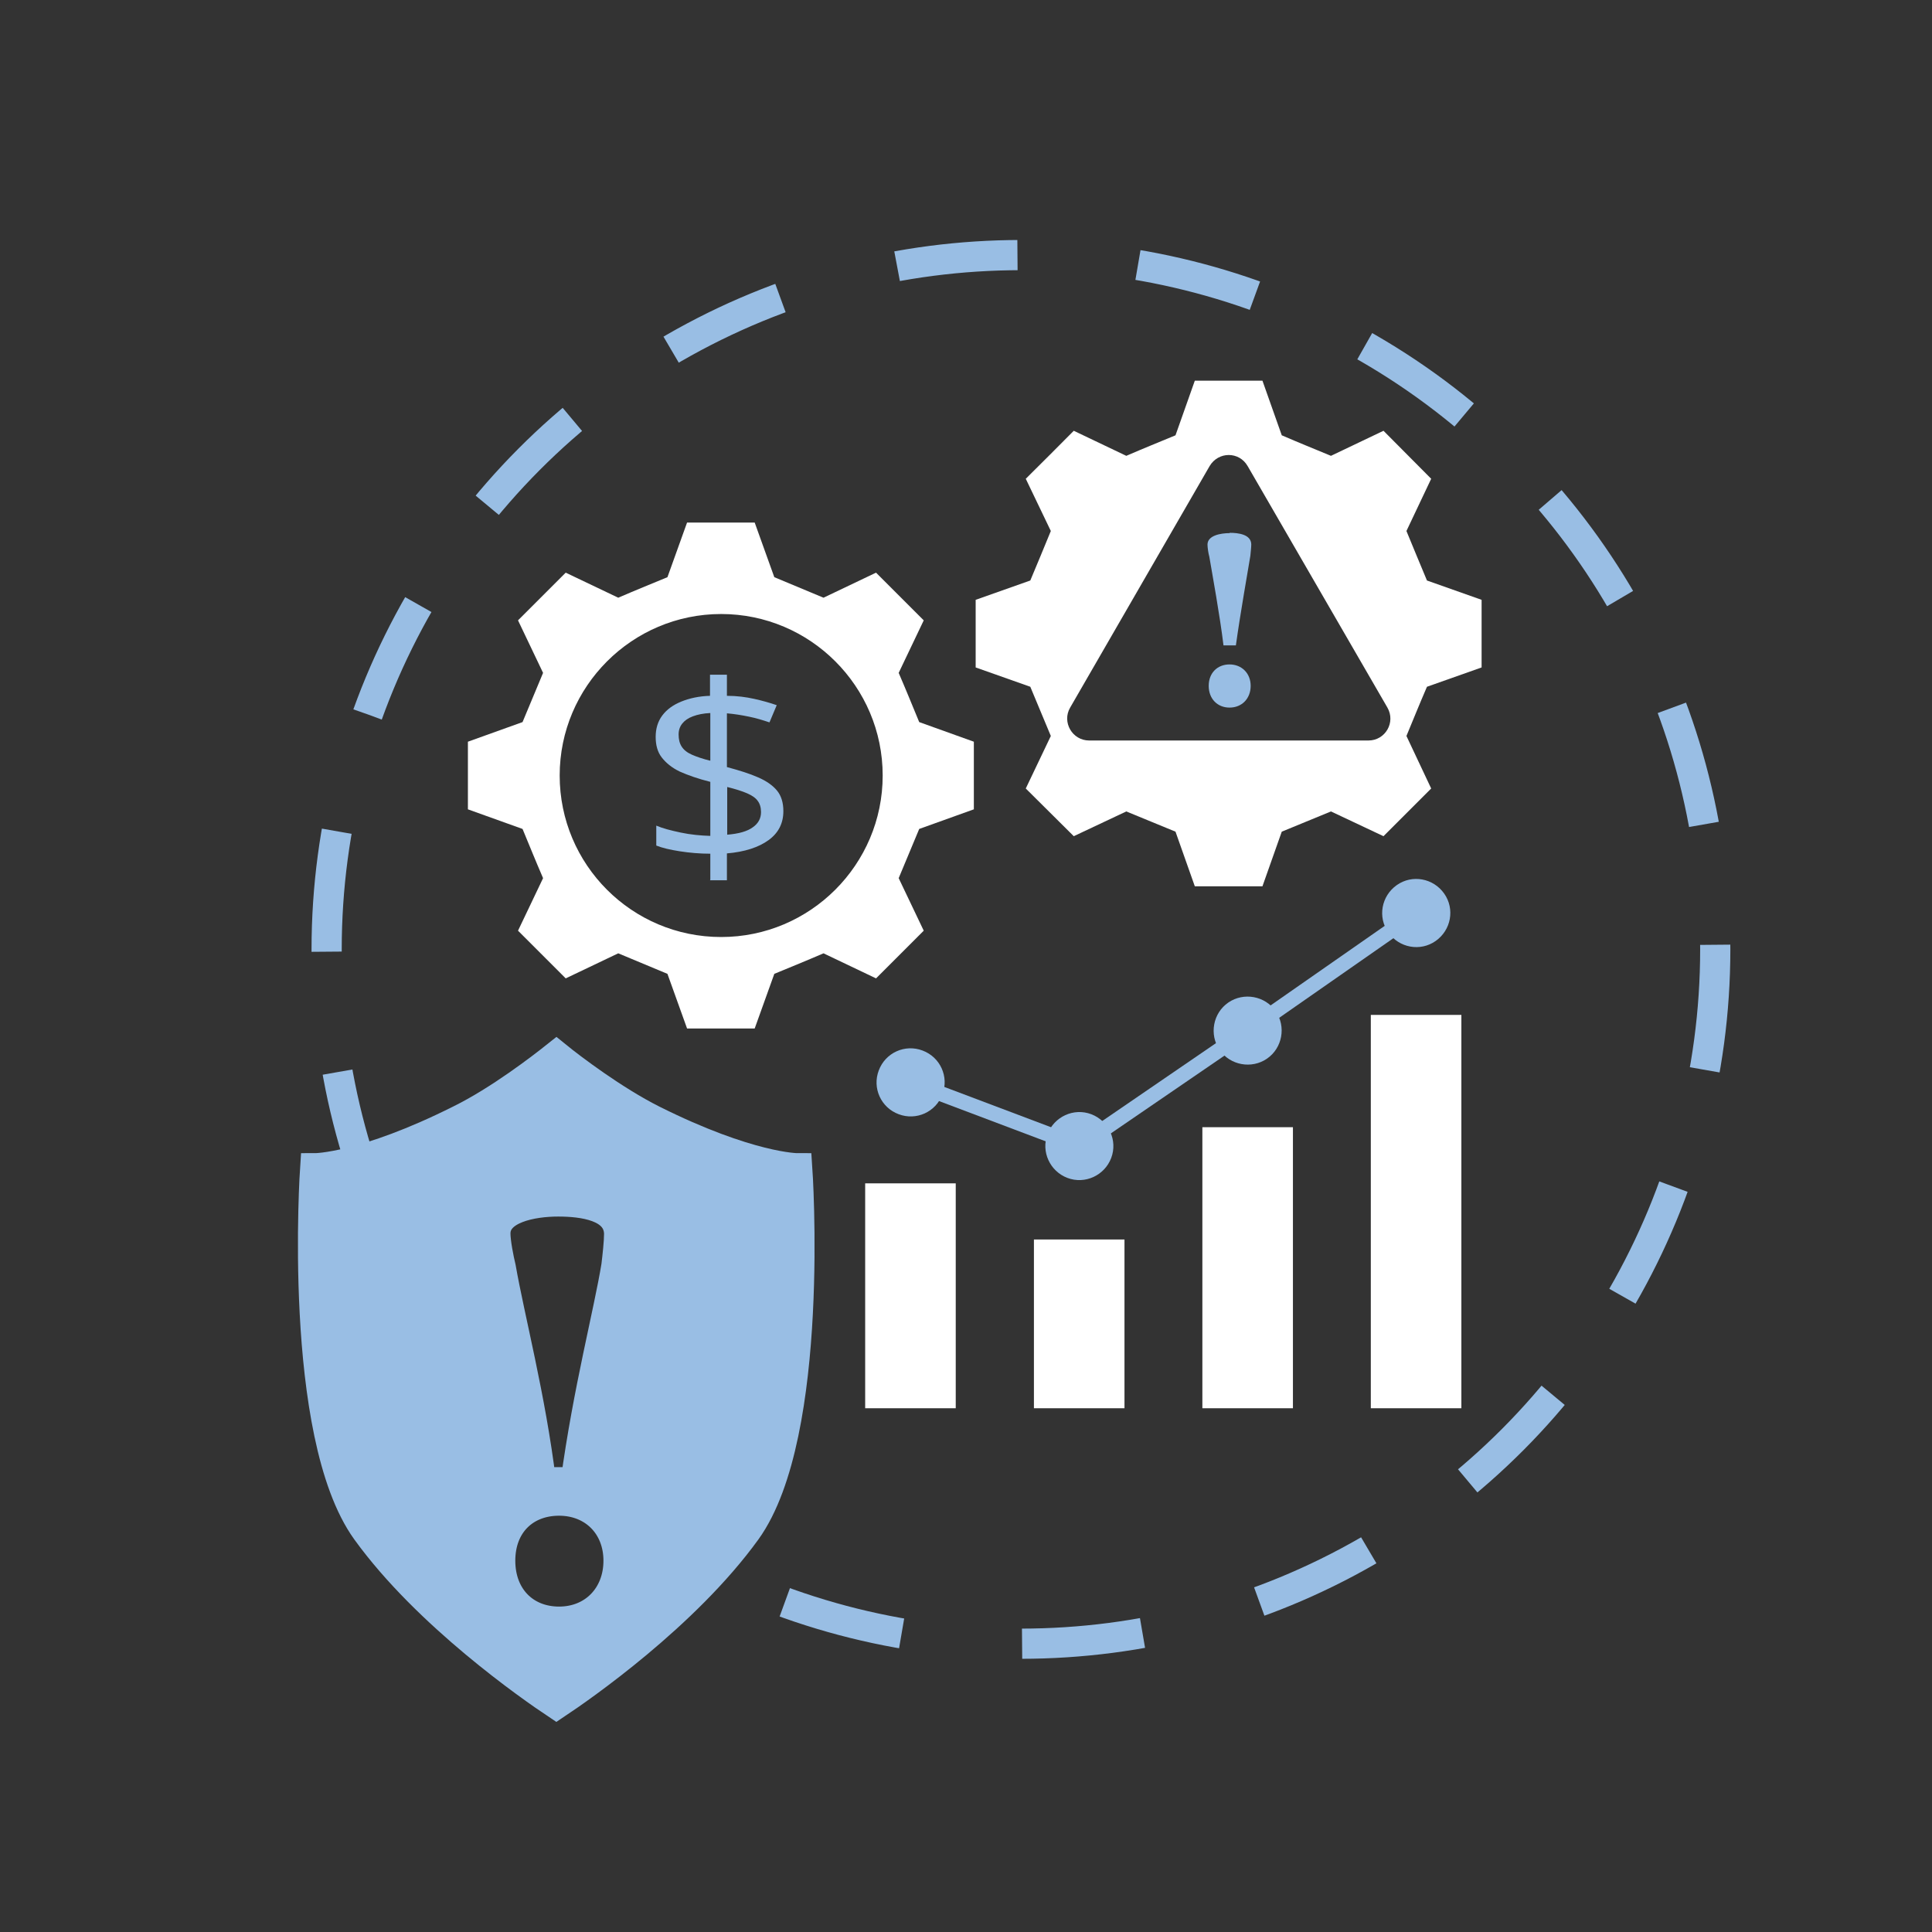
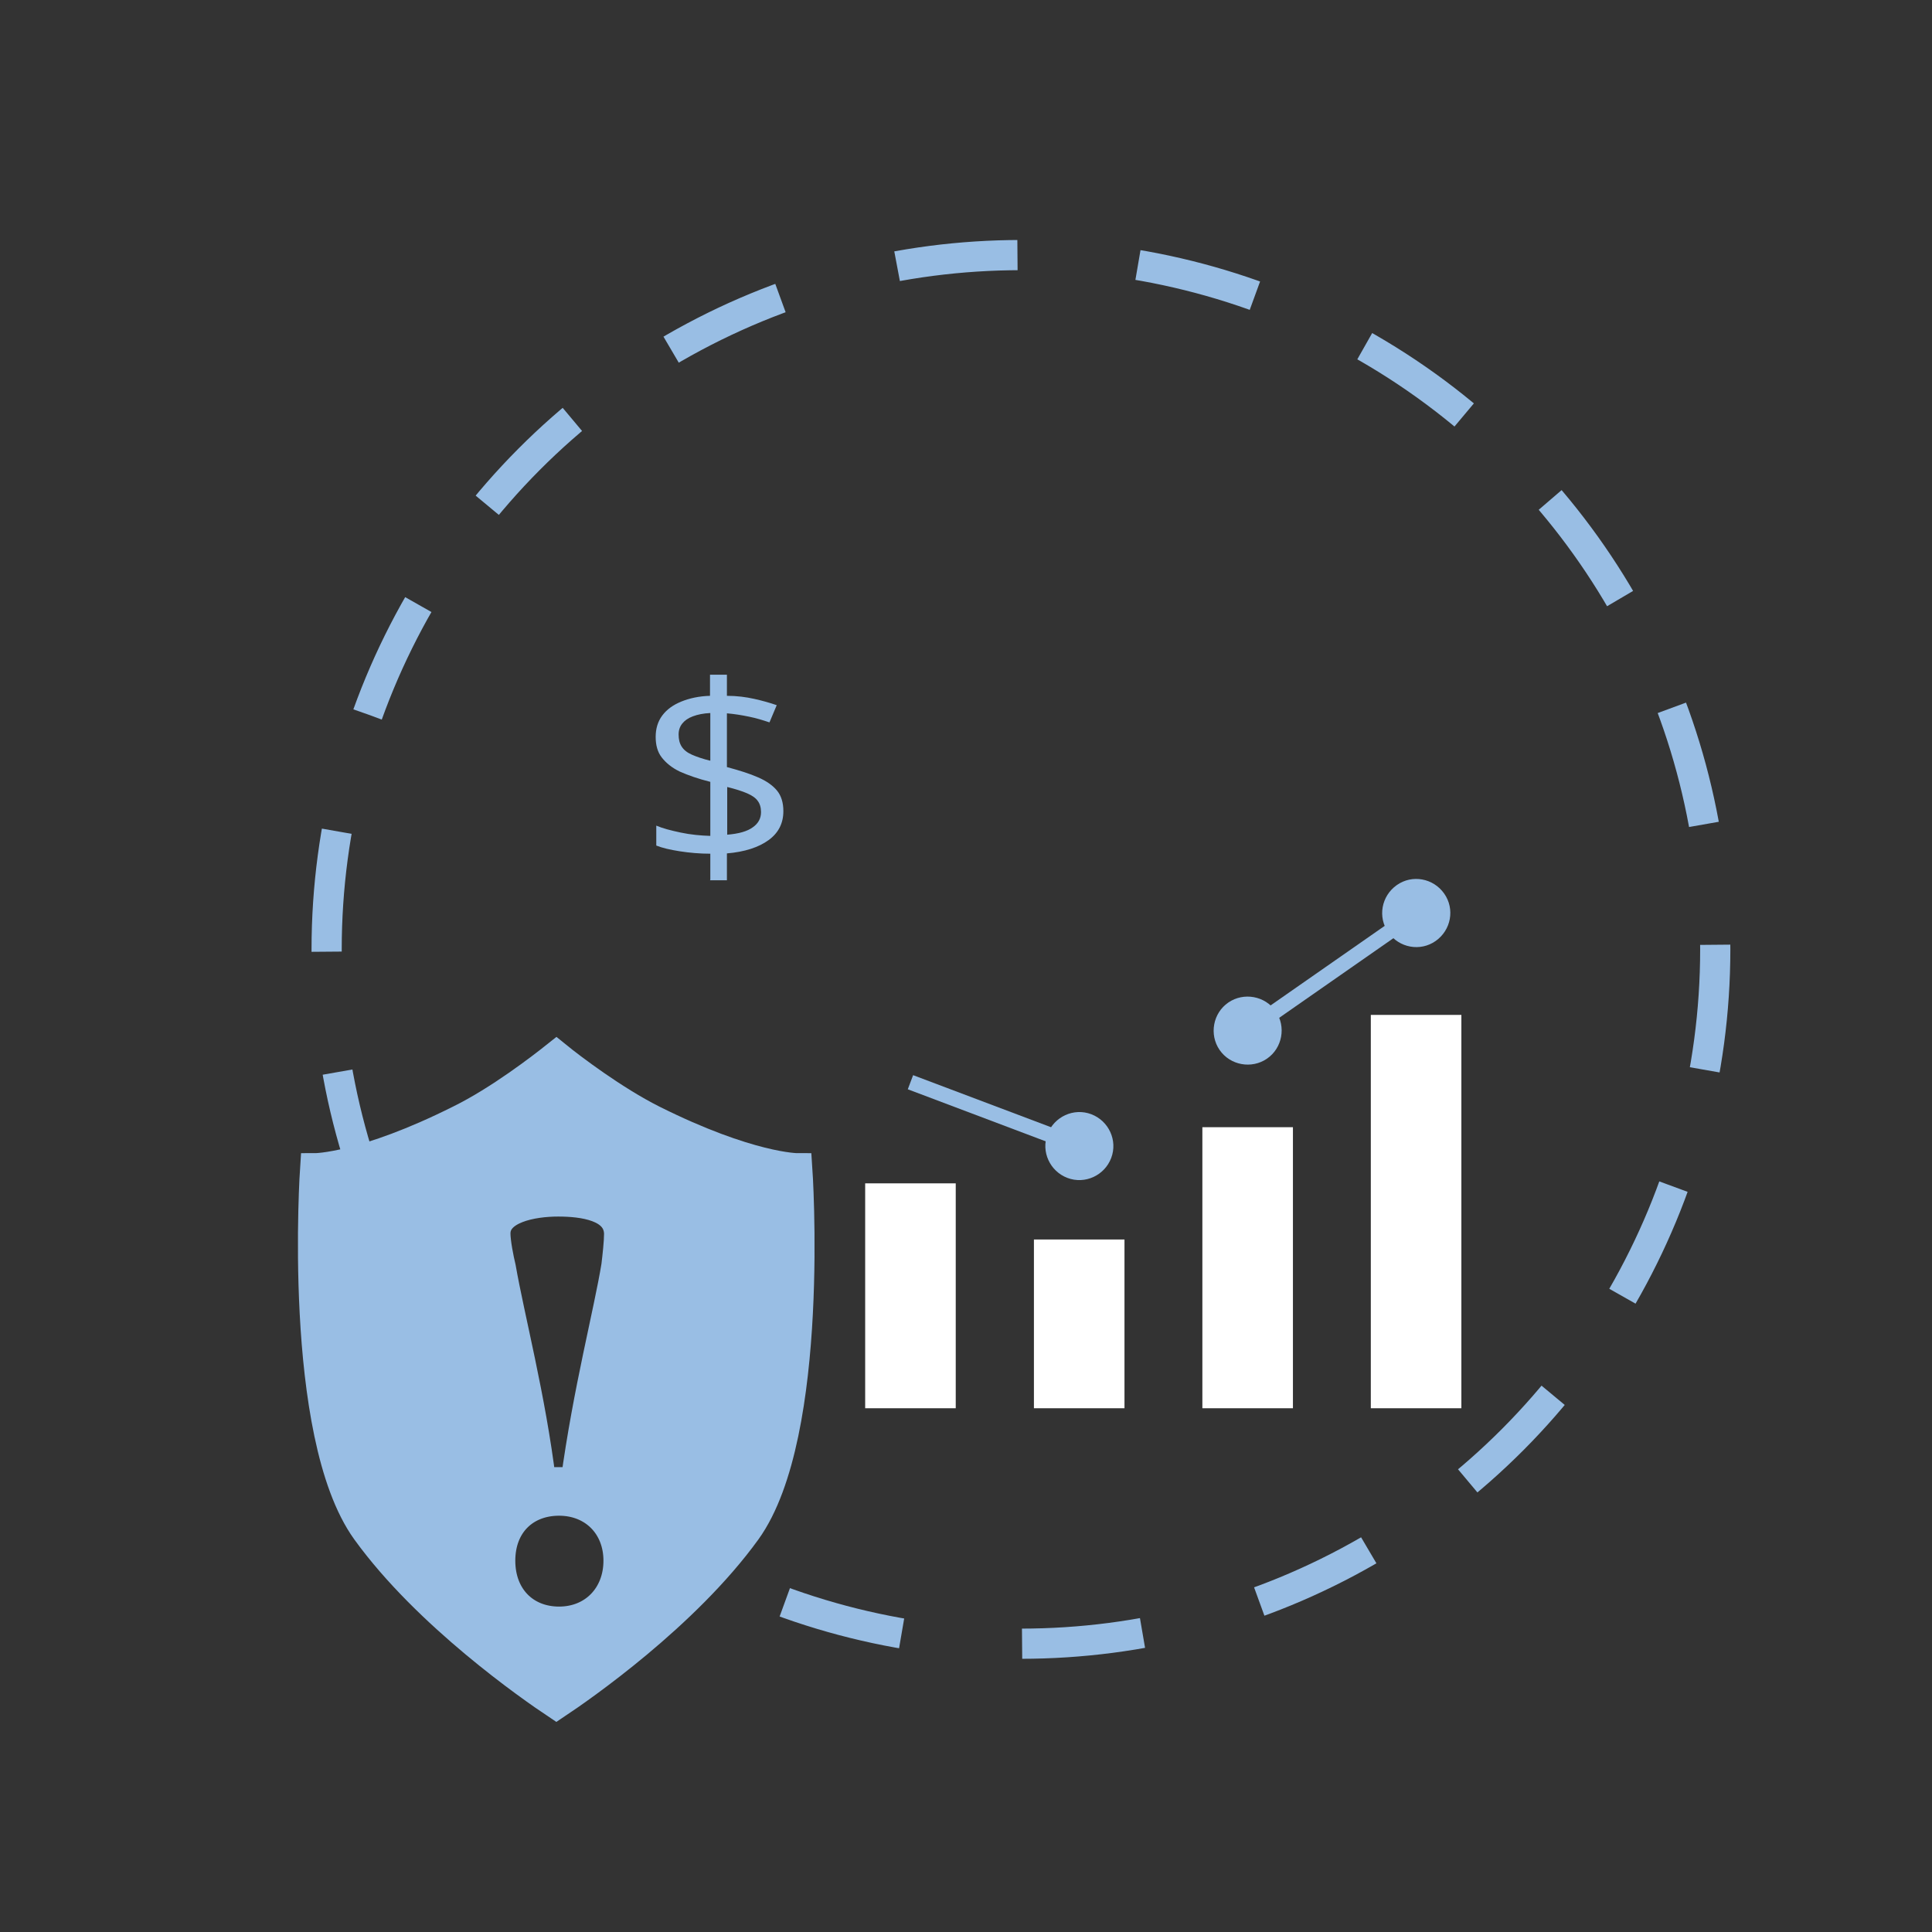
<svg xmlns="http://www.w3.org/2000/svg" id="Layer_2" data-name="Layer 2" viewBox="0 0 64 64">
  <rect x="0" y="0" width="64" height="64" fill="#333333" stroke="none" />
  <defs>
    <style>
      .cls-1 {
        fill: #fff;
      }

      .cls-2 {
        stroke-dasharray: 0 0 4.01 4.01;
      }

      .cls-2, .cls-3, .cls-4 {
        fill: none;
      }

      .cls-2, .cls-3, .cls-4, .cls-5 {
        stroke-miterlimit: 10;
      }

      .cls-2, .cls-4, .cls-5 {
        stroke: #99bee4;
      }

      .cls-3 {
        stroke: #fff;
        stroke-width: 3px;
      }

      .cls-6, .cls-5 {
        fill: #99bee4;
      }

      .cls-4 {
        stroke-width: .5px;
      }
    </style>
  </defs>
  <circle class="cls-2" cx="33.82" cy="31.45" r="23" />
  <g>
-     <path class="cls-1" d="m49.08,22.11v-2.24l-1.81-.64c-.27-.65-.41-.98-.68-1.64l.82-1.73c-.79-.79-.79-.8-1.58-1.59l-1.74.83c-.65-.27-.98-.4-1.63-.68l-.64-1.81h-2.24l-.64,1.81c-.65.27-.98.4-1.63.68l-1.74-.83c-.79.79-.79.8-1.59,1.59l.83,1.73c-.27.65-.4.98-.68,1.64l-1.81.64v2.24l1.81.64c.27.65.41.98.68,1.63l-.83,1.74q.8.79,1.59,1.58l1.74-.82c.65.27.98.4,1.63.67l.64,1.81h2.24l.64-1.81c.65-.27.98-.4,1.63-.67l1.74.82q.79-.79,1.58-1.58l-.82-1.74c.27-.65.4-.98.68-1.63l1.81-.64Zm-3.75,2.42h-9.25c-.56,0-.91-.61-.63-1.09l4.62-8c.29-.49.98-.49,1.26,0l4.63,8c.28.49-.07,1.09-.63,1.09Z" />
-     <path class="cls-6" d="m40.73,17.65c.29,0,.71.05.72.38,0,.1-.02.26-.03.38-.09.55-.33,1.89-.48,2.97h-.41c-.12-.99-.37-2.35-.47-2.94-.03-.1-.06-.3-.06-.4,0-.3.43-.38.74-.38Zm0,5.79c-.4,0-.69-.29-.69-.72s.29-.71.69-.71.7.29.7.71-.29.72-.7.72Z" />
-   </g>
+     </g>
  <g>
-     <path class="cls-1" d="m32.26,26.81v-2.24l-1.81-.65c-.27-.65-.4-.98-.68-1.63l.83-1.74q-.79-.79-1.58-1.58l-1.74.83c-.65-.27-.98-.41-1.63-.68l-.65-1.81h-2.24l-.65,1.81c-.65.27-.98.4-1.63.68l-1.74-.83q-.79.79-1.58,1.58l.83,1.74c-.27.65-.41.98-.68,1.63l-1.81.65v2.24l1.81.65c.27.65.4.98.68,1.63l-.83,1.74,1.58,1.58,1.74-.83c.65.27.98.41,1.63.68l.65,1.81h2.24l.65-1.81c.65-.27.98-.4,1.63-.68l1.74.83,1.58-1.58-.83-1.74c.27-.65.41-.98.68-1.63l1.81-.65Zm-8.37,4.23c-2.96,0-5.35-2.4-5.35-5.35s2.4-5.35,5.35-5.35,5.35,2.4,5.35,5.35-2.4,5.35-5.35,5.35Z" />
-     <path class="cls-6" d="m23.53,29.14v-.86c-.35,0-.69-.03-1.01-.08-.32-.05-.58-.11-.78-.19v-.66c.21.09.48.16.81.23.33.07.66.1.98.11v-1.79c-.4-.1-.74-.22-1.01-.34-.27-.13-.46-.29-.6-.47s-.2-.41-.2-.68.07-.51.22-.71c.15-.2.36-.35.63-.46.27-.11.59-.18.95-.19v-.7h.56v.7c.33,0,.63.04.9.1.27.06.52.13.75.21l-.24.57c-.21-.07-.43-.14-.68-.19-.24-.05-.49-.09-.73-.11v1.78c.41.11.76.22,1.03.34.28.12.49.27.63.44s.21.4.21.68c0,.4-.16.72-.49.96-.33.24-.79.39-1.38.44v.89h-.56Zm0-3.93v-1.59c-.23.01-.42.05-.58.11s-.27.14-.35.24-.12.22-.12.36c0,.16.03.29.1.4.07.11.18.2.34.27s.36.14.61.2Zm.56,2.44c.38-.03.66-.11.84-.24.19-.13.28-.3.28-.51,0-.15-.04-.28-.11-.37-.07-.1-.19-.18-.35-.25-.16-.07-.38-.14-.66-.21v1.59Z" />
+     <path class="cls-6" d="m23.53,29.14v-.86c-.35,0-.69-.03-1.01-.08-.32-.05-.58-.11-.78-.19v-.66c.21.09.48.16.81.23.33.07.66.1.98.11v-1.79c-.4-.1-.74-.22-1.01-.34-.27-.13-.46-.29-.6-.47s-.2-.41-.2-.68.07-.51.22-.71c.15-.2.36-.35.63-.46.27-.11.59-.18.95-.19v-.7h.56v.7c.33,0,.63.04.9.1.27.06.52.13.75.21l-.24.57c-.21-.07-.43-.14-.68-.19-.24-.05-.49-.09-.73-.11v1.78c.41.11.76.22,1.03.34.28.12.49.27.63.44s.21.4.21.68c0,.4-.16.72-.49.96-.33.24-.79.39-1.38.44v.89h-.56Zm0-3.93v-1.59c-.23.01-.42.05-.58.11s-.27.14-.35.24-.12.22-.12.36c0,.16.03.29.1.4.07.11.18.2.34.27s.36.14.61.2Zm.56,2.44c.38-.03.66-.11.84-.24.19-.13.28-.3.28-.51,0-.15-.04-.28-.11-.37-.07-.1-.19-.18-.35-.25-.16-.07-.38-.14-.66-.21v1.59" />
  </g>
  <g>
    <g>
      <line class="cls-3" x1="30.16" y1="39.2" x2="30.16" y2="46.65" />
      <line class="cls-3" x1="35.75" y1="46.65" x2="35.75" y2="41.06" />
      <line class="cls-3" x1="41.33" y1="46.65" x2="41.33" y2="37.34" />
      <line class="cls-3" x1="46.91" y1="46.65" x2="46.91" y2="33.62" />
    </g>
    <g>
      <g>
        <line class="cls-4" x1="35.75" y1="37.96" x2="30.16" y2="35.85" />
        <path class="cls-6" d="m36.15,36.91c.58.22.88.87.66,1.45s-.87.88-1.45.66-.88-.87-.66-1.45.87-.88,1.45-.66Z" />
-         <path class="cls-6" d="m30.56,34.8c-.58-.22-1.23.07-1.45.66-.22.58.07,1.23.66,1.45.58.22,1.23-.07,1.45-.66.22-.58-.07-1.23-.66-1.45Z" />
      </g>
      <g>
-         <line class="cls-4" x1="41.33" y1="34.14" x2="35.75" y2="37.96" />
        <path class="cls-6" d="m40.69,33.21c.51-.35,1.22-.22,1.57.29.35.51.22,1.22-.29,1.57s-1.22.22-1.57-.29c-.35-.51-.22-1.22.29-1.57Z" />
      </g>
      <g>
        <line class="cls-4" x1="46.91" y1="30.25" x2="41.33" y2="34.14" />
        <path class="cls-6" d="m46.27,29.32c.51-.36,1.21-.23,1.57.28s.23,1.21-.28,1.57c-.51.36-1.21.23-1.57-.28-.36-.51-.23-1.21.28-1.57Z" />
      </g>
    </g>
  </g>
  <path class="cls-5" d="m26.41,38.7s-1.6,0-4.8-1.6c-1.29-.65-2.7-1.72-3.18-2.11-.49.39-1.89,1.47-3.19,2.11-3.19,1.6-4.8,1.6-4.8,1.6,0,0-.6,8.8,1.7,12,2.02,2.8,5.48,5.2,6.29,5.74.81-.54,4.26-2.93,6.29-5.74,2.3-3.2,1.69-12,1.69-12Zm-7.89,15.02c-1.14,0-1.95-.81-1.95-2.02s.81-1.99,1.95-1.99,1.97.82,1.97,1.99-.82,2.02-1.97,2.02Zm1.9-11.79c-.25,1.54-.94,4.14-1.35,7.17h-1.15c-.34-2.79-1.04-5.44-1.33-7.1-.07-.29-.18-.84-.18-1.14,0-.83,1.21-1.06,2.08-1.06.81,0,1.99.14,2.02,1.06,0,.29-.05.73-.09,1.07Z" />
</svg>